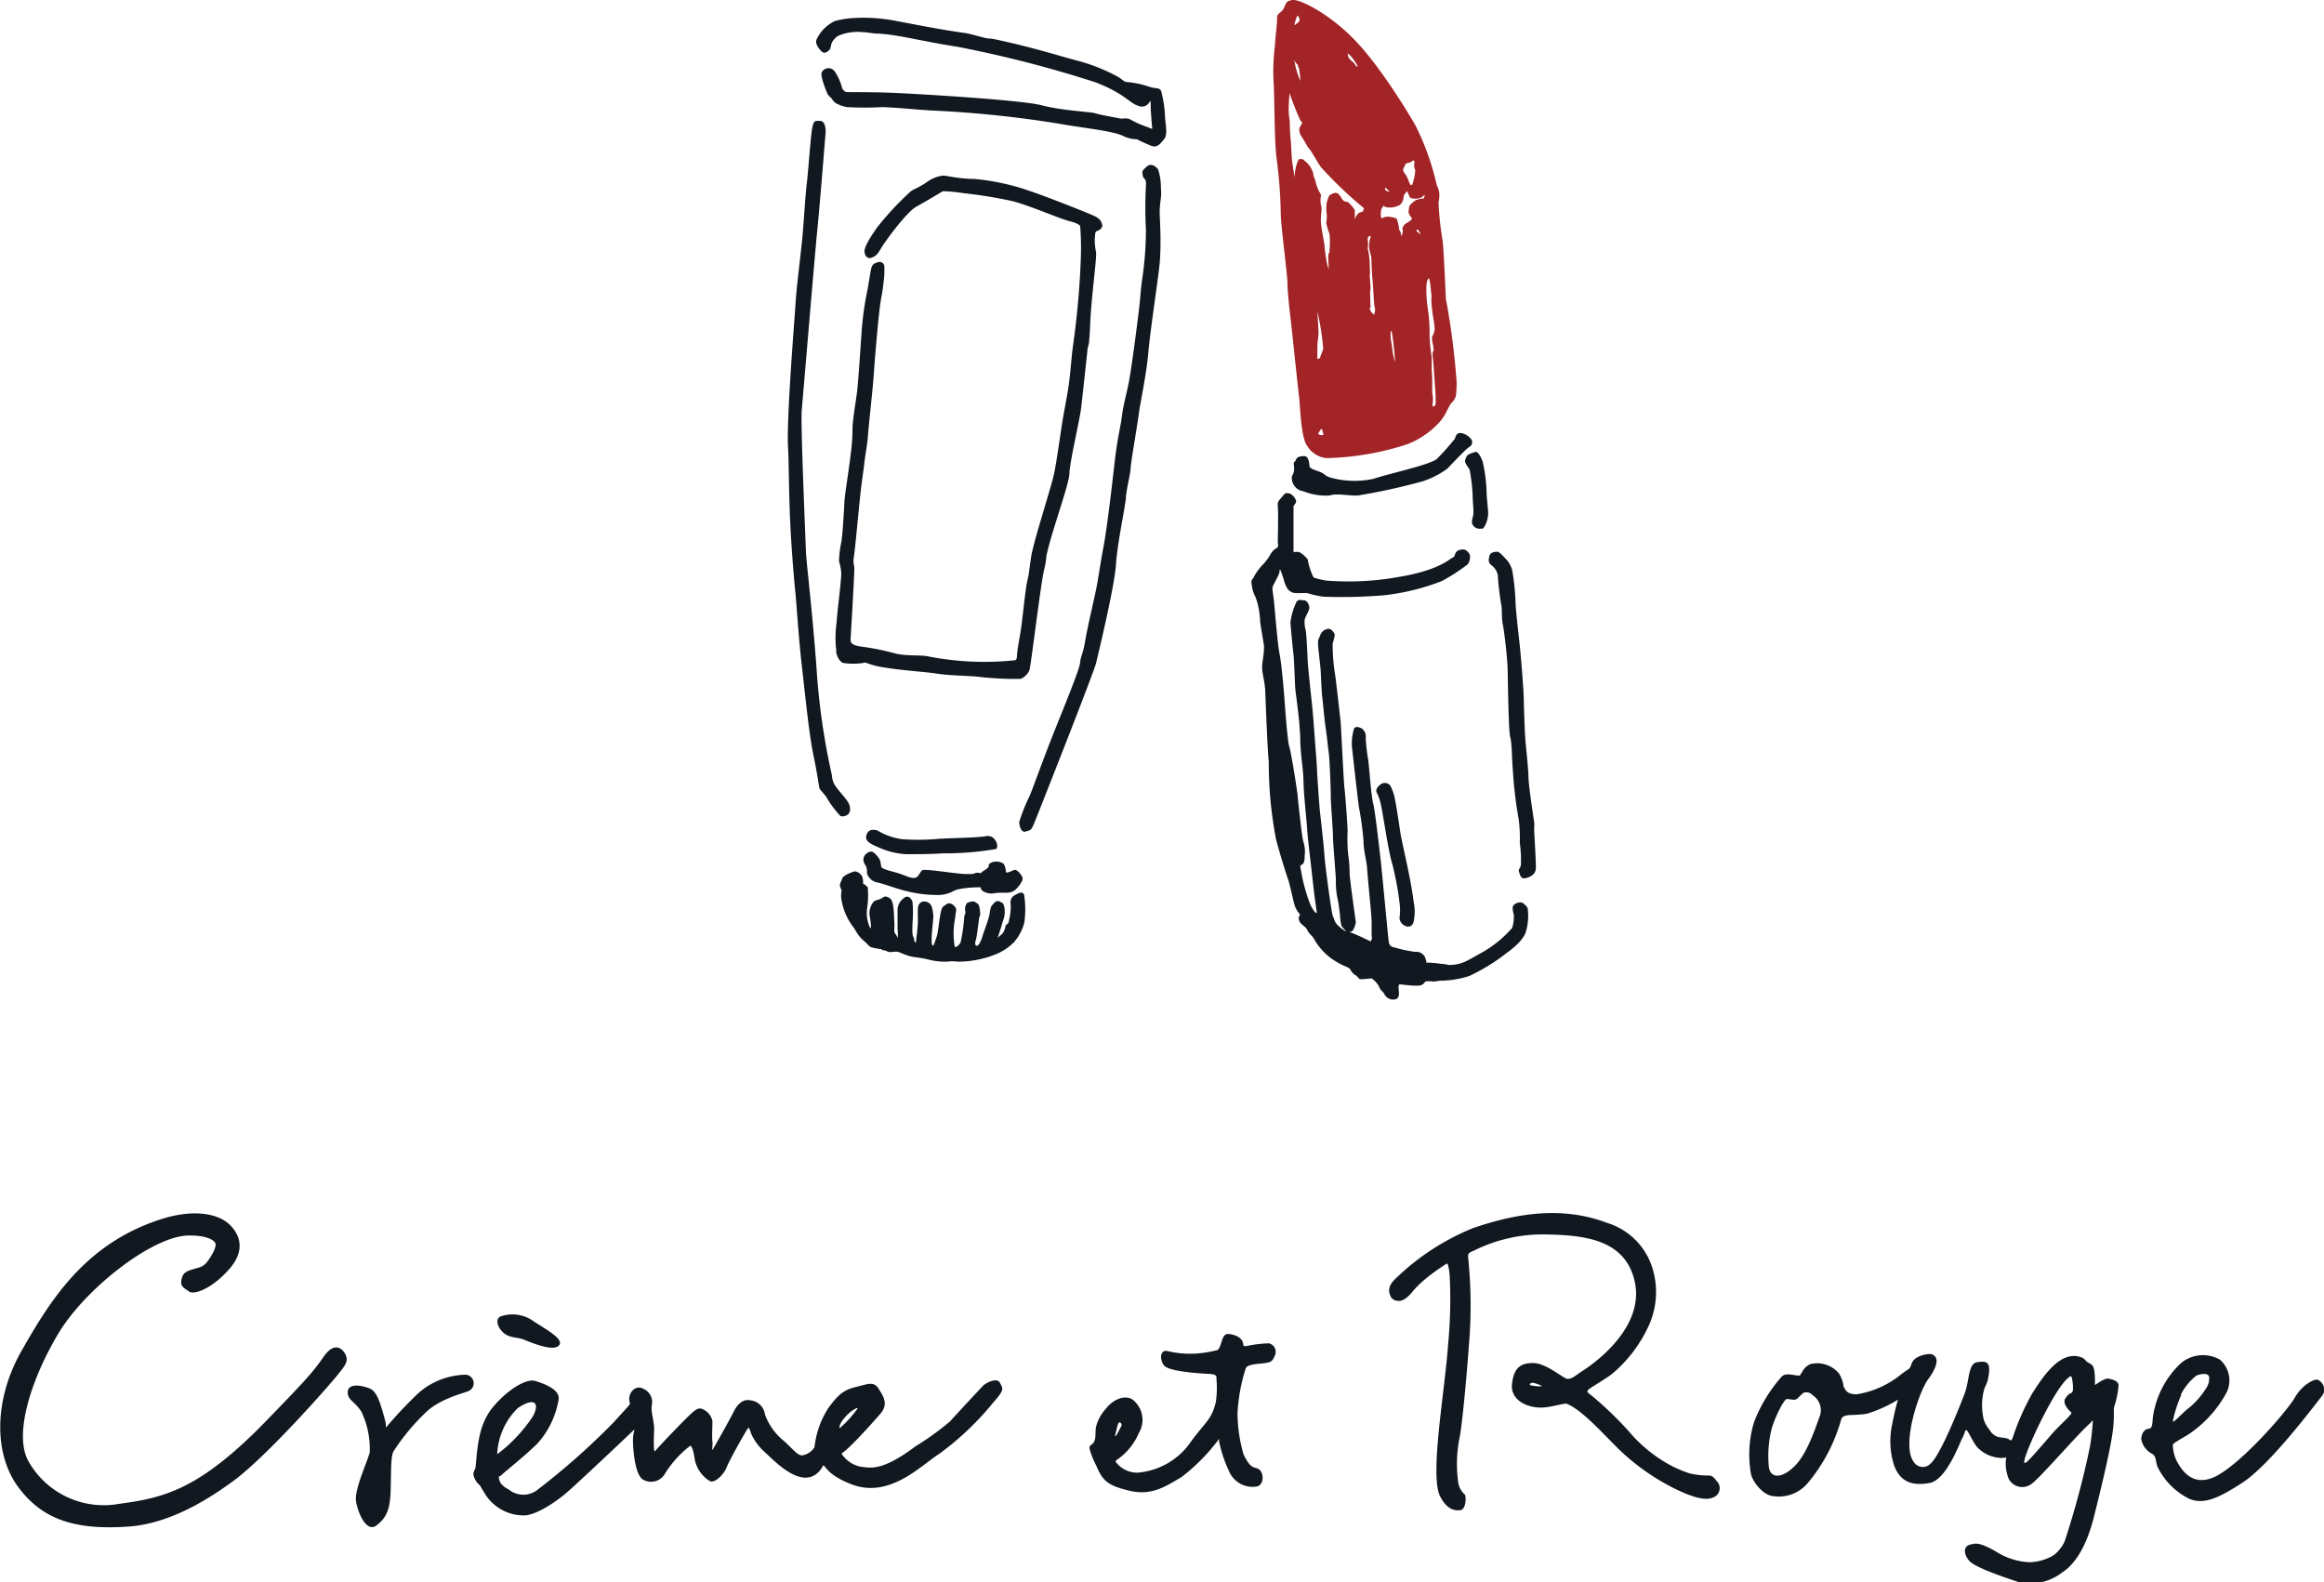
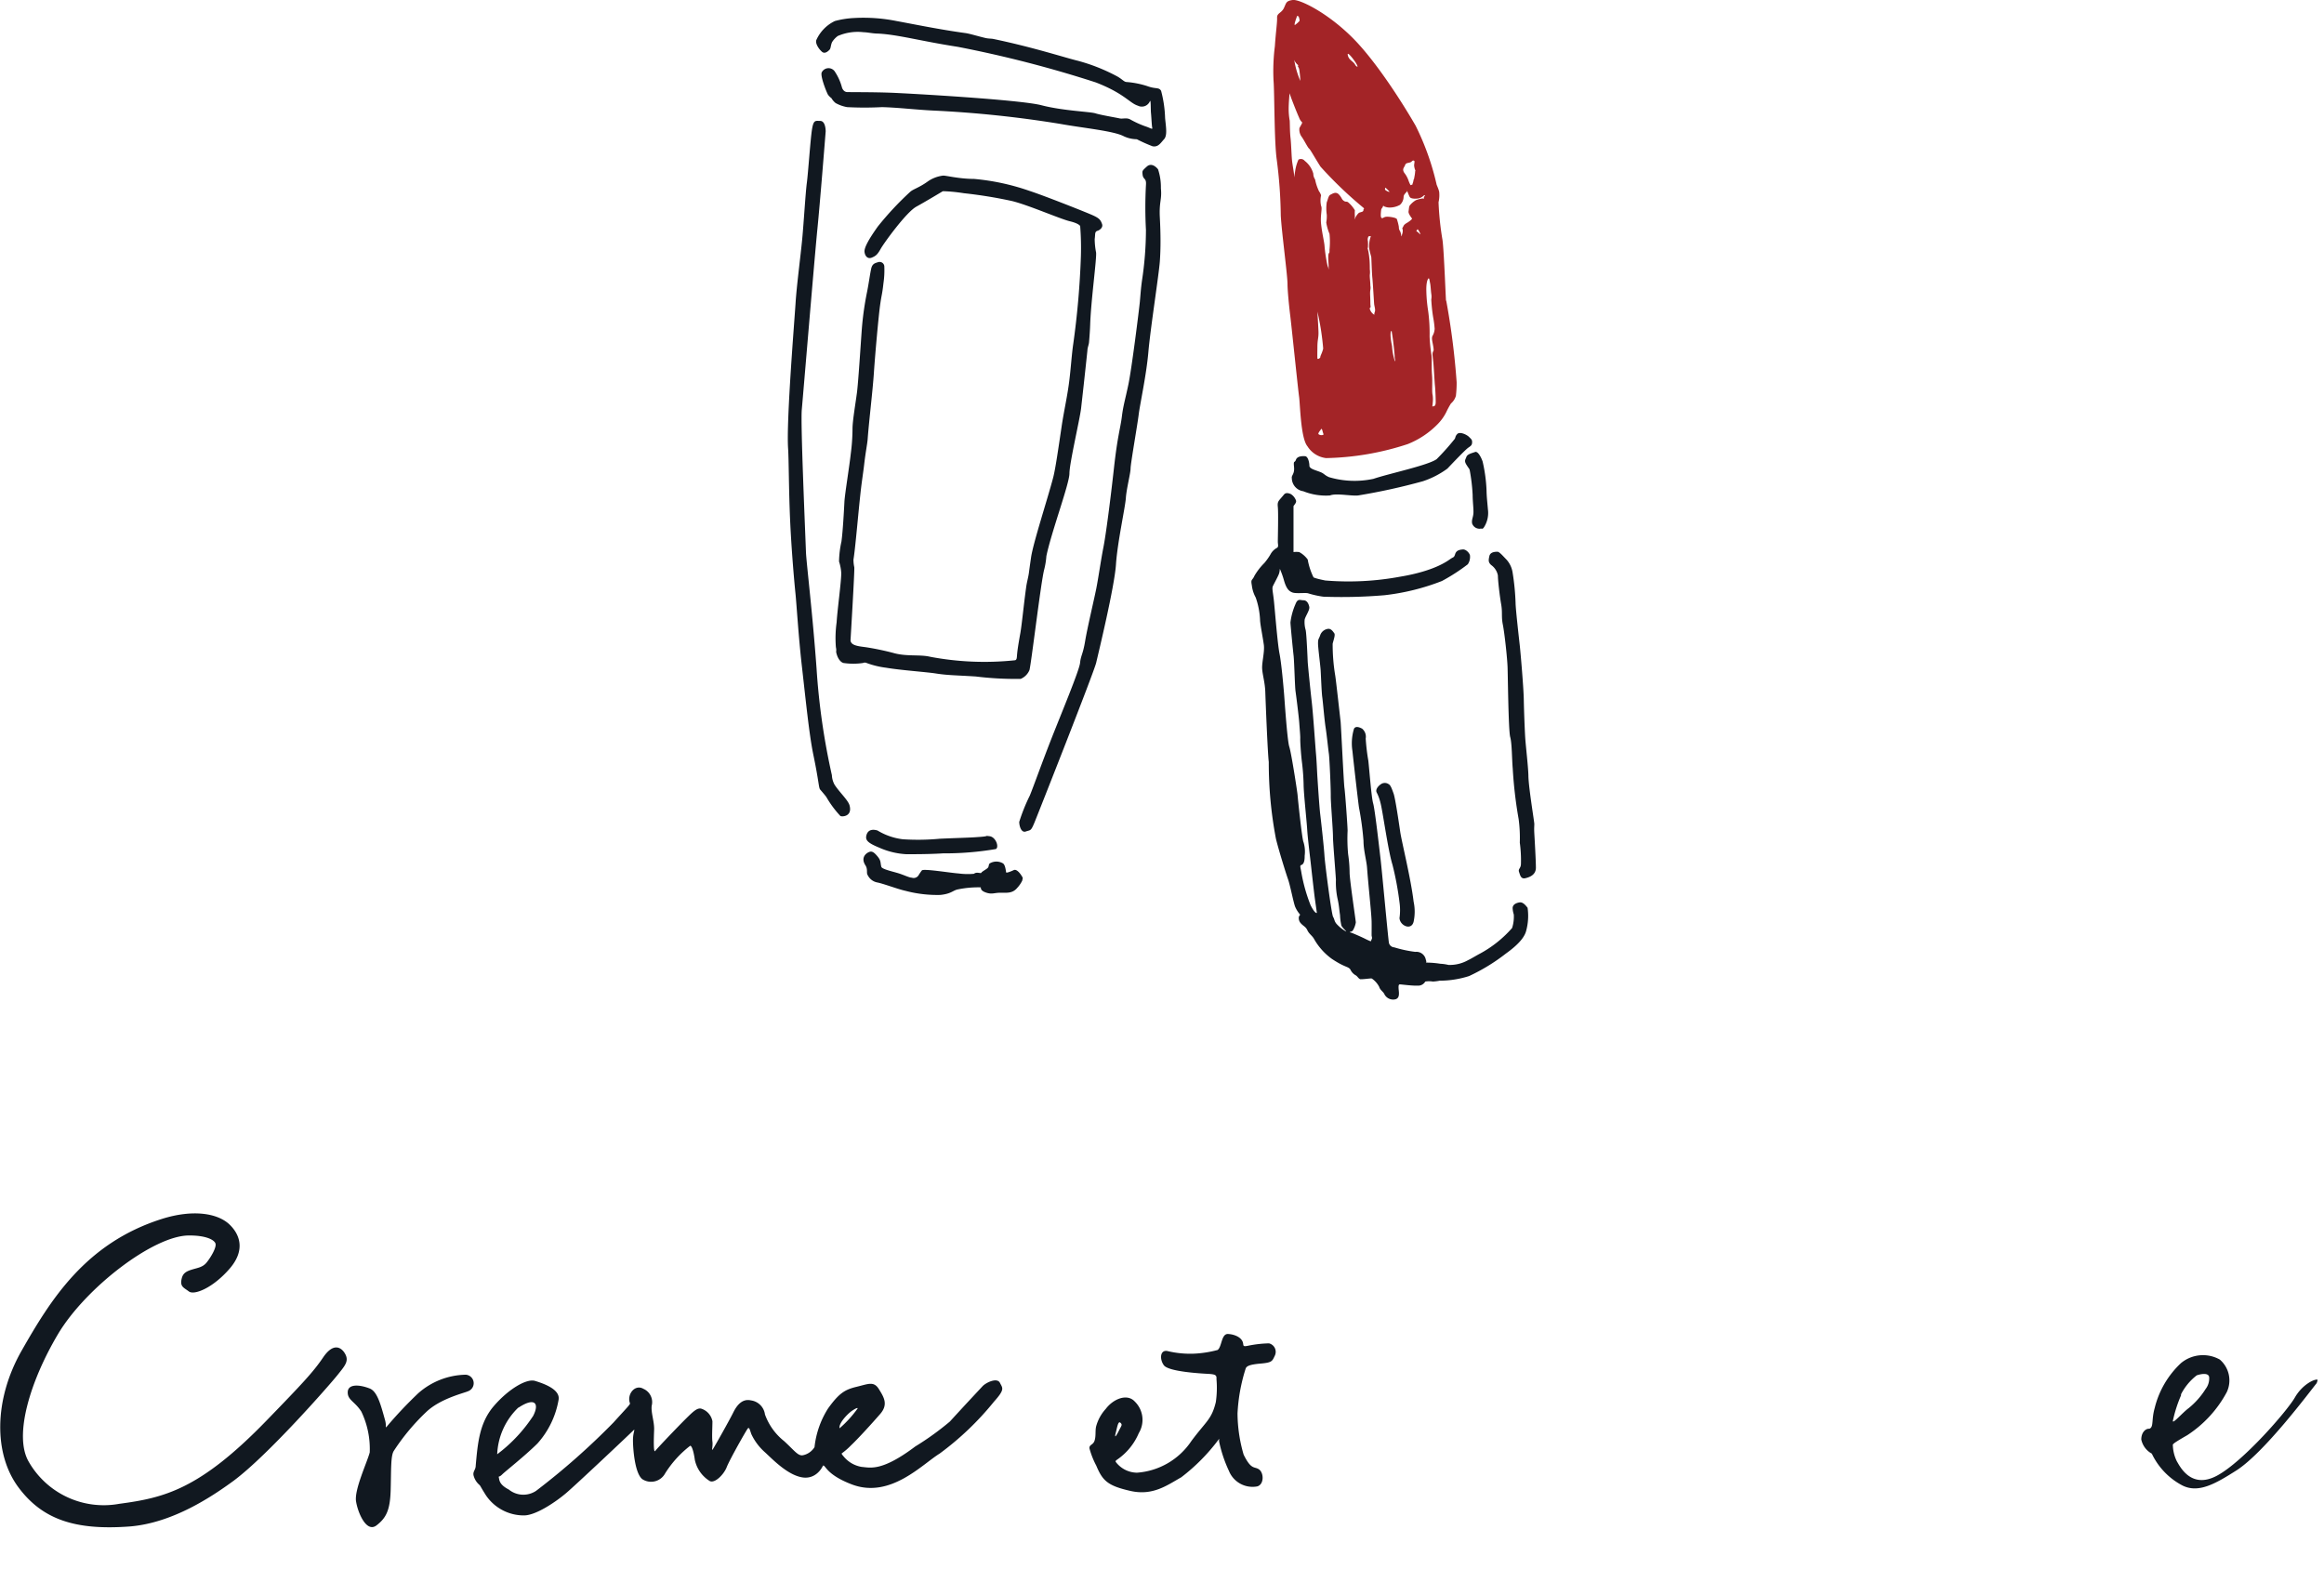
<svg xmlns="http://www.w3.org/2000/svg" viewBox="0 0 220.81 150.34">
  <defs>
    <style>.cls-1{fill:#111820;}.cls-1,.cls-2{fill-rule:evenodd;}.cls-2{fill:#a32427;}</style>
  </defs>
  <title>アセット 1</title>
  <g id="レイヤー_2" data-name="レイヤー 2">
    <g id="レイヤー_1-2" data-name="レイヤー 1">
      <path class="cls-1" d="M17.27,121.47c.12-.49.43-.67,1-.84s1-.22,1.36-.66,1-1.47.83-1.84-1-.74-2.51-.73c-3.36,0-9.85,5-12.45,9.39S1.27,136.4,2.73,138.9a8.21,8.21,0,0,0,8.59,4c4.27-.57,7.63-1.34,14-7.91,3.5-3.61,4.45-4.63,5.38-6s1.64-1,2-.49c.54.79.11,1.23-.64,2.17s-6.6,7.62-9.88,10.05c-2,1.46-5.75,4-9.85,4.33-5.2.39-8.29-.67-10.55-3.68-2.41-3.2-2.36-8.38.26-13,2.76-4.84,6.06-10.23,13.33-12.54,2.94-.93,5.31-.56,6.45.54.88.85,1.59,2.34,0,4.18s-3.37,2.55-3.87,2.17S17.07,122.27,17.27,121.47Z" />
      <path class="cls-1" d="M36.6,135c-.43-1.55-.75-2.77-1.47-3.06-1-.39-2.06-.44-2.09.33s.66.88,1.29,1.86a8.23,8.23,0,0,1,.8,3.88c-.24.93-1.48,3.54-1.3,4.66s1,3,1.94,2.28,1.3-1.48,1.35-3.39,0-3.21.29-3.68a20.39,20.39,0,0,1,3.06-3.68c1.34-1.31,3.71-1.85,4-2a.81.81,0,0,0-.21-1.57,7,7,0,0,0-4.52,1.76,39.75,39.75,0,0,0-3,3.18C36.57,135.73,36.74,135.57,36.6,135Z" />
-       <path class="cls-1" d="M49.91,127.35c-.78-.36-1.57-.12-2.24-.87-.46-.51-.65-1.29.06-1.44a3.38,3.38,0,0,1,3,.54c1.41.89,2.87,1.71,2.38,2.27S50.9,127.75,49.91,127.35Z" />
      <path class="cls-1" d="M95,131.39c-.28-.52-1.34,0-1.65.34s-1.43,1.52-3.1,3.35a26.76,26.76,0,0,1-3.29,2.37c-3.21,2.42-4.3,2-5.09,1.94a2.8,2.8,0,0,1-1.72-1c-.21-.23-.18-.28-.18-.28a6.33,6.33,0,0,0,.87-.75c.7-.66,2-2.09,2.79-3s.35-1.6-.13-2.37-1-.48-2.12-.21-1.66.61-2.7,2.05a8.57,8.57,0,0,0-1.29,3.68,1.69,1.69,0,0,1-1.09.77c-.48.1-.81-.44-1.81-1.35a5.68,5.68,0,0,1-1.81-2.53,1.55,1.55,0,0,0-1.33-1.33c-.79-.18-1.31.4-1.68,1.15s-1.73,3.16-1.92,3.46,0-.23-.06-.68,0-1.39,0-1.95a1.56,1.56,0,0,0-1.05-1.19c-.4-.12-.83.32-1.47.95s-2.72,2.8-2.91,3.06-.14-1.22-.11-2-.31-1.62-.23-2.29a1.38,1.38,0,0,0-.79-1.61c-.8-.47-1.6.53-1.27,1.39,0,.12-.33.44-1.56,1.8a67.66,67.66,0,0,1-7.37,6.51,2.19,2.19,0,0,1-2.59-.13c-.93-.48-.89-.92-.94-1.12s0,0,.31-.31,2.14-1.74,3.36-2.95a8.32,8.32,0,0,0,2-4.13c.2-1-1.41-1.56-2.23-1.81s-2.56.8-3.93,2.4-1.52,3.55-1.71,5.63c0,.48-.35.58-.17,1.07a1.73,1.73,0,0,0,.51.77c.16.17,0,0,.63,1A4.34,4.34,0,0,0,49.79,144c1.12,0,3-1.27,4-2.12s6.06-5.63,6.35-5.92,0,.08,0,.89.17,3.13.88,3.7A1.52,1.52,0,0,0,63.2,140a10.05,10.05,0,0,1,2.38-2.62c.14,0,.32.48.44,1.35a3.13,3.13,0,0,0,1.41,2c.48.26,1.35-.62,1.62-1.32s1.86-3.51,2-3.67.19.12.34.54A5.27,5.27,0,0,0,72.68,138c.68.62,2.1,2.13,3.51,2.38s2-1.08,2-1.11c.25-.11.25.84,2.76,1.79,3.64,1.37,6.66-1.91,8.32-2.93a27.79,27.79,0,0,0,5.18-4.95C95.51,132,95.26,131.91,95,131.39Zm-45.72,2.36c1.52-1,2-.42,1.38.79a14.45,14.45,0,0,1-2.95,3.28l-.47.37A6.52,6.52,0,0,1,49.25,133.75Zm30.51,2c-.19-.43.73-1.4,1.16-1.69s.59-.31.52-.2A10.72,10.72,0,0,1,79.76,135.73Z" />
      <path class="cls-1" d="M120.57,127.65a11,11,0,0,0-2.05.24c-.41.07-.37,0-.41-.24-.09-.54-.76-.85-1.42-.89s-.58,1.2-1,1.52a10.59,10.59,0,0,1-2.23.35,9.22,9.22,0,0,1-2.46-.23c-.77-.22-.86.72-.42,1.33s3.48.78,4.22.82.8.15.78.49a9.45,9.45,0,0,1-.06,2.19c-.4,1.66-.92,1.81-2.33,3.71a6.79,6.79,0,0,1-5.16,3,2.56,2.56,0,0,1-2-1c-.08-.1,0-.16.11-.24a5.77,5.77,0,0,0,2.06-2.52,2.43,2.43,0,0,0-.38-3c-.7-.77-2-.3-2.76.7a4,4,0,0,0-.92,1.69c-.09.43,0,.88-.14,1.32s-.5.35-.49.73a7.83,7.83,0,0,0,.65,1.65c.6,1.44,1.09,1.91,3.23,2.4s3.49-.53,4.84-1.29a18.17,18.17,0,0,0,3.53-3.56c.18-.21,0-.07.1.29a12.6,12.6,0,0,0,.9,2.65,2.42,2.42,0,0,0,2.71,1.48c.65-.21.61-1.27.17-1.6s-.74.1-1.48-1.42a14.25,14.25,0,0,1-.58-3.9,16.69,16.69,0,0,1,.77-4.26c.08-.25.38-.4,1.44-.49s1.09-.23,1.32-.72A.83.83,0,0,0,120.57,127.65ZM106,136.19v0c.14-.51.23-1.2.45-1s.1.28-.11.7S105.85,136.81,106,136.19Z" />
-       <path class="cls-1" d="M163.1,140.73c-.29-.39-.45-.54-.83-.52a7.52,7.52,0,0,1-1.72-.2,11.39,11.39,0,0,1-2.42-1.11,13.77,13.77,0,0,1-3.39-2.91,33.8,33.8,0,0,0-3.41-3.29c-.59-.47-.51-.38-.49-.55s1.13-.73,2.31-1.58a13.11,13.11,0,0,0,3.46-4.51,7.69,7.69,0,0,0,.24-6,6.51,6.51,0,0,0-4.19-3.87c-4.31-1.63-8.74-.86-12.73.52a22.92,22.92,0,0,0-7.29,4.75c-.74.66-.72,1.21-.57,1.58a.77.77,0,0,0,.73.57c.52.1,1.09-.49,1.34-.79a9.1,9.1,0,0,1,1.28-1.28,19.41,19.41,0,0,1,2.06-1.48c.07,0,.2.4.26,1.17a44.84,44.84,0,0,1-.15,6.5c-.29,4.35-1.79,12.51-.75,14.48.58,1.1,1.22,1.36,1.87,1.3s.58-1.4.47-1.49l0,0a1.85,1.85,0,0,1-.64-1.25,12.65,12.65,0,0,1,.15-4.22c.26-1.31.72-6.47.86-8.53a44.78,44.78,0,0,0-.06-8.56c0-.33,0-.4.55-.62a14.62,14.62,0,0,1,6.75-1.54c3.71.06,7.58.45,8.51,4.39,1.14,4.79-4.68,8.42-5.08,8.67s-.92.74-1.33.66-2-1.5-3.23-1.5-1.83.49-2,2,1.44,2.27,2.81,2.23c.81,0,2.2-.44,2.4-.36,1.33.55,3.11,2.48,4.38,3.76a21.28,21.28,0,0,0,5.92,4.33c2.33,1.14,3.14,1,3.59.82A.94.94,0,0,0,163.1,140.73Zm-16.68-9a3.45,3.45,0,0,1-1-.1c-.18-.12,0-.2.18-.23S146.78,131.78,146.42,131.71Z" />
-       <path class="cls-1" d="M220.2,131.11c-.25-.11-1.44.43-2.16,1.69s-4.9,6.08-7.39,7.42-3.55-.92-3.82-1.36a3.71,3.71,0,0,1-.38-1.49c0-.14-.15-.12,1.38-1a11.16,11.16,0,0,0,3.74-4.08,2.61,2.61,0,0,0-.66-3.1,3.27,3.27,0,0,0-3.68.33,8.65,8.65,0,0,0-2.51,4.29c-.3,1.06-.1,1.71-.43,1.92-.11.07-.08,0-.28.06s-.56.35-.56,1a2,2,0,0,0,1,1.34c.43.25.32.54.52,1.2a6.61,6.61,0,0,0,2.86,3c1.55.82,3.2-.15,5.17-1.4,2.68-1.71,7-7.52,7.62-8.28A1,1,0,0,0,220.2,131.11Zm-13,1.43a5.34,5.34,0,0,1,1.52-1.85c.31-.11,1.13-.3,1.18.18a1.65,1.65,0,0,1-.34,1.12,7.41,7.41,0,0,1-1.6,1.81c-.6.44-1.54,1.55-1.51,1.22A12.72,12.72,0,0,1,207.25,132.54Z" />
-       <path class="cls-1" d="M201.29,131.65c0-.47-.7-.6-1-.65s-1.08.5-1.19.58,0-.27-.09-1.14c-.08-.66-.16-.73-.67-1-.17-.1-.26-.33-.53-.44-2-.8-3.68,1.78-4.71,3.39a23.55,23.55,0,0,0-1.89,4.29c-.07.13-.14.27-.27.14s-.3-.17-1-.25a1.39,1.39,0,0,1-.91-.71,2.82,2.82,0,0,1-.54-.94,5.78,5.78,0,0,1,0-2.77c.07-.35.27-.6.37-1,.41-1.85-.13-1.82-1-1.71s-.73,1.77-1.2,3c-.38,1-2.28,5.85-3.24,6.64a1,1,0,0,1-1.57-.14c-1.24-1.58.46-6.67,1.34-7.86,1.33-1.81.74-2.36.19-2.42-.37,0-1.47.18-1.74.89s-.08.31-1.15,1.16a8.89,8.89,0,0,1-4.07,1.78c-.91,0-1.06-.35-1.26-.76h0a2.81,2.81,0,0,0-.46-1.25,2.71,2.71,0,0,0-2.69-.86,1.6,1.6,0,0,0-.79.77c-.25.33-.14.34-.34.32-.44,0-1.1-.28-1.55.05a14.2,14.2,0,0,0-2.68,4.39,10.71,10.71,0,0,0-.27,5c.27.85,1.2,1.9,2,2a3.57,3.57,0,0,0,3.4-1.25A16,16,0,0,0,174.9,135c.1-.42.33-.45.6-.51s.8,0,1.83-.14a12.32,12.32,0,0,0,3-1.35s-.34,1.17-.54,2.31a7.47,7.47,0,0,0,.16,3.89c.59,1.68,1.8,2,3.38,1.72s2.81-3.68,3.13-4.3.21-.74.37-.72.6,1.12,1.05,1.64a3.29,3.29,0,0,0,2.3,1c.45,0,.49-.16.41.14a3.75,3.75,0,0,0,.3,1.92,1.46,1.46,0,0,0,2.2.35c.82-.62,4.1-4.41,5.32-5.55a3.07,3.07,0,0,0,.44-.46v0s0,0,0,0a21.6,21.6,0,0,1-.27,2.49,81.19,81.19,0,0,1-2.4,9,2.94,2.94,0,0,1-.52.83,2.32,2.32,0,0,1-.84.69,4.8,4.8,0,0,1-1.95.5,6.48,6.48,0,0,1-3.31-1.07c-1.6-.88-1.85-.71-2.31-.62-.8.16-.64,1-.14,1.56s2.58,1.31,4.64,2a4.92,4.92,0,0,0,4.17-.89c1.45-.93,2.41-2.88,3-5.17.4-1.6,1.27-5.07,1.68-7.36s.14-2.84.3-3.3A8.72,8.72,0,0,0,201.29,131.65Zm-28.42,3c-.44,1.21-1.2,3.55-2.39,4.7s-2.21,1.13-2.41.12a10.63,10.63,0,0,1,.27-3.74c.34-1.15,1.17-2.79,1.44-2.79s.73.15.93,0,.54-.56.7-.61a.77.77,0,0,1,.81.25A1.68,1.68,0,0,1,172.87,134.65Zm23.93-.43c.16.12-1.08,1.18-1.7,1.88s-2.25,2.64-2.61,2.88-.14-.62,1-3.09c1.35-2.83,2.54-4.76,3.25-5.12.13-.07.22.75.22,1.05s0,.47-.22.58c0,0-.19,0-.51.49S196.65,134.1,196.81,134.22Z" />
+       <path class="cls-1" d="M220.2,131.11c-.25-.11-1.44.43-2.16,1.69s-4.9,6.08-7.39,7.42-3.55-.92-3.82-1.36a3.71,3.71,0,0,1-.38-1.49c0-.14-.15-.12,1.38-1a11.16,11.16,0,0,0,3.74-4.08,2.61,2.61,0,0,0-.66-3.1,3.27,3.27,0,0,0-3.68.33,8.65,8.65,0,0,0-2.51,4.29c-.3,1.06-.1,1.71-.43,1.92-.11.07-.08,0-.28.06s-.56.35-.56,1a2,2,0,0,0,1,1.34a6.61,6.61,0,0,0,2.86,3c1.55.82,3.2-.15,5.17-1.4,2.68-1.71,7-7.52,7.62-8.28A1,1,0,0,0,220.2,131.11Zm-13,1.43a5.34,5.34,0,0,1,1.52-1.85c.31-.11,1.13-.3,1.18.18a1.65,1.65,0,0,1-.34,1.12,7.41,7.41,0,0,1-1.6,1.81c-.6.44-1.54,1.55-1.51,1.22A12.72,12.72,0,0,1,207.25,132.54Z" />
      <path class="cls-1" d="M77.56,3.81A3.66,3.66,0,0,1,79.32,2a8.47,8.47,0,0,1,1.87-.29,15.94,15.94,0,0,1,4,.29c1.64.3,4.1.81,6.52,1.14.45.06,1.26.32,1.92.47.29.07.55.05.74.09,3.8.79,6.85,1.79,8.06,2.08A17.47,17.47,0,0,1,106,7.18c.58.29.75.57,1,.61a8.5,8.5,0,0,1,2,.39c.83.31,1.1.08,1.32.45a11.35,11.35,0,0,1,.38,2.6c.08.84.23,1.64-.1,2s-.55.77-1.09.67a15,15,0,0,1-1.5-.67,3,3,0,0,1-1.23-.28c-.95-.51-3.84-.78-6-1.17A105.9,105.9,0,0,0,88.55,10.5c-1.58-.08-3.32-.29-4.76-.32a32.06,32.06,0,0,1-3.3,0,3.55,3.55,0,0,1-1.1-.39A1.64,1.64,0,0,1,79,9.33,1.63,1.63,0,0,1,78.67,9c-.18-.33-.78-1.87-.58-2.15a.72.72,0,0,1,1.26,0A5,5,0,0,1,80,8.32s.12.42.5.43,2.47,0,4.11.06S96.92,9.47,98.95,10s4.63.61,5.13.77,2,.41,2.29.48.64-.09,1,.09a9.28,9.28,0,0,0,1.47.67c.42.13.69.34.64.14s-.08-1-.12-1.39,0-1.38-.11-1.13a.83.83,0,0,1-1.14.41c-.78-.24-1.28-1.16-4-2.21A110.82,110.82,0,0,0,91,4.45c-3.55-.55-5.7-1.17-7.6-1.26-.47,0-.94-.12-1.36-.13a4.76,4.76,0,0,0-2.44.36,2.11,2.11,0,0,0-.54.58c-.13.27-.12.59-.23.71s-.44.46-.73.21S77.45,4.15,77.56,3.81Z" />
      <path class="cls-1" d="M78.45,12.49c0-.29-.07-1-.52-1s-.63-.13-.78.81-.36,4.09-.49,5.08-.29,3.76-.44,5.34-.53,4.46-.63,6.07S74.7,40,74.88,42.63c.07,1,.06,3.86.19,6.77s.4,5.93.51,7,.28,4,.6,6.83c.4,3.51.7,6.54,1.09,8.45.55,2.64.51,3.18.66,3.35s.48.56.58.7a9.74,9.74,0,0,0,1.34,1.81c.17.09,1.15.05.87-1-.13-.51-1-1.29-1.44-2a2.09,2.09,0,0,1-.24-.88,65.29,65.29,0,0,1-1.46-10.19c-.37-5.08-.92-9.65-1-10.92-.1-2.73-.52-12.31-.4-13.62s1.22-14.54,1.48-17.14S78.37,13.48,78.45,12.49Z" />
      <path class="cls-1" d="M104.24,21.94c.09,0,.61-.25.47-.65s-.27-.56-.92-.85-4.61-1.86-6-2.31A21.76,21.76,0,0,0,92.53,17c-1.46,0-2.72-.35-2.95-.31a3.22,3.22,0,0,0-1.51.61c-.77.54-1.32.68-1.59.93a29.24,29.24,0,0,0-3.08,3.3c-.84,1.18-1.3,2-1.26,2.4s.3.71.69.55.54-.29.85-.84,2.42-3.47,3.38-4,2.52-1.47,2.52-1.47.81,0,2,.19a43,43,0,0,1,4.56.74c1.51.36,4.58,1.7,5.49,1.92s1,.46,1,.46a26.58,26.58,0,0,1,.07,2.83,78.92,78.92,0,0,1-.73,8.39c-.14.95-.21,2.12-.36,3.36-.18,1.55-.53,3-.75,4.52-.28,1.88-.58,4-.8,4.82-.56,2.12-1.87,6.11-2.09,7.53-.05.35-.13.88-.21,1.5-.06.44-.19.86-.26,1.36-.23,1.66-.41,3.55-.55,4.35-.25,1.39-.28,1.72-.31,2s0,.56-.2.6a27.74,27.74,0,0,1-8.06-.33c-1-.24-2.26,0-3.52-.37a26.31,26.31,0,0,0-2.59-.54c-.8-.1-1.42-.18-1.46-.65,0,0,.4-6.63.36-6.94a3.49,3.49,0,0,1-.08-.73c.19-1.16.47-4.62.71-6.7.09-.77.22-1.61.3-2.28.13-1.17.31-2.05.34-2.48.12-1.67.47-4.49.59-6.28s.43-5.24.58-6.36.2-1,.33-2.17a8.48,8.48,0,0,0,.08-1.63.45.45,0,0,0-.58-.37c-.28.09-.55.13-.66.6s-.22,1.32-.38,2.14a28.93,28.93,0,0,0-.52,3.67c-.12,1.65-.33,5-.46,6S81,40,81,40.73a18.42,18.42,0,0,1-.16,2.34c-.15,1.36-.57,3.87-.61,4.63s-.14,2.71-.28,3.75a9.36,9.36,0,0,0-.23,1.91,4.29,4.29,0,0,1,.21,1.09c0,.87-.36,3.4-.44,4.69a10.85,10.85,0,0,0-.07,2.35c.1.49-.05.27.09.72s.43.79.71.8A6.35,6.35,0,0,0,82,63a.4.4,0,0,1,.34,0,8.18,8.18,0,0,0,1.85.45c1.41.24,3.89.41,4.75.55,1.1.17,1.81.16,3.75.28a31.15,31.15,0,0,0,4.29.23,1.56,1.56,0,0,0,.83-.83c.16-.52,1.09-8.38,1.4-9.55a7.34,7.34,0,0,0,.21-1.29c.48-2.31,2.19-6.88,2.19-7.85s1-5.21,1.11-6.21c.08-.7.37-3.29.6-5.49,0-.23.13-.53.15-.75.06-.69.09-1.15.11-1.67.07-2.29.64-6.36.56-6.89a6.82,6.82,0,0,1-.13-1.26C104.08,22.22,104,22.06,104.24,21.94Z" />
      <path class="cls-1" d="M110.3,17.89a5.37,5.37,0,0,0-.27-1.8c-.16-.21-.63-.66-1.07-.26s-.44.4-.4.76c.06.52.38.29.32,1a39.47,39.47,0,0,0,0,4.26,32.38,32.38,0,0,1-.38,4.83c-.12.9-.13,1.26-.2,2s-.77,6.34-1.09,7.86-.49,2-.62,3.06-.41,1.81-.75,4.88-.77,6.36-1,7.52-.48,2.92-.68,3.93-.85,3.73-1.06,5-.41,1.35-.48,2.06-1.79,4.83-2.71,7.17-1.73,4.63-2.07,5.45a17.13,17.13,0,0,0-1,2.49c0,.36.18,1.07.63.91s.47,0,.83-.88,5.64-14.25,5.85-15.15,1.74-7.21,1.88-9.33.88-5.43.94-6.32.45-2.37.45-2.82.66-4.19.77-5.12.73-3.74.92-5.94,1-7.36,1.09-8.62.08-2.6,0-4.15S110.41,19,110.3,17.89Z" />
      <path class="cls-1" d="M94.62,80.68c.33-.18,0-1.15-.6-1.22s.18,0-1.12.08c-.69.06-2.14.09-3.62.16a22,22,0,0,1-3.5.05,6,6,0,0,1-2.4-.83c-.38-.12-.93-.15-1.07.5-.08.39.09.66,1.19,1.11a7.3,7.3,0,0,0,2.61.64c.77,0,2.26,0,3.47-.08A29.2,29.2,0,0,0,94.62,80.68Z" />
      <path class="cls-1" d="M96.65,84.37a2.78,2.78,0,0,0,.48-.7c0-.09.09-.23,0-.34-.18-.33-.54-.78-.81-.65s-.69.29-.72.22-.06-.67-.29-.85a1.23,1.23,0,0,0-1.28,0c-.12.12-.05.28-.18.42s-.56.35-.61.46-.43-.12-.7.1A6.49,6.49,0,0,1,91.09,83c-.77-.05-3.34-.48-3.5-.29a4.25,4.25,0,0,0-.29.42.55.55,0,0,1-.67.27c-.25,0-.78-.28-1.37-.45s-1.46-.37-1.52-.58c-.11-.38,0-.56-.37-1s-.56-.52-.84-.39-.76.54-.3,1.25c.25.39.06.73.22.94a1.27,1.27,0,0,0,.88.68c.56.1,2,.65,2.7.8a11.83,11.83,0,0,0,3.31.39c1.08-.11,1.21-.45,1.69-.53a9.54,9.54,0,0,1,2.16-.19c0,.12,0,.34.54.51s.74,0,1.34,0S96.2,84.91,96.65,84.37Z" />
-       <path class="cls-1" d="M97.3,85s-.12-.3-.49-.13-.8.33-.8.88a4.57,4.57,0,0,1-.11,1.55c-.05.13,0,.27-.12.43s-.22.13-.24.25a1.51,1.51,0,0,1-.33.77l-.42.36s.32-.93.49-1.56a2.45,2.45,0,0,0,.13-1.43,1.18,1.18,0,0,0-.17-.34s-.12,0-.16-.06a.44.44,0,0,0-.62.08c-.36.4-.32.35-.43,1s-.6,1.85-.67,2.13-.31.89-.52.94-.21-.28-.15-.45c.14-.44.22-1.38.33-2.07,0-.23.11-.32.11-.41,0-.36-.05-1-.3-1.11l-.26-.16a1.11,1.11,0,0,0-.71.16,1,1,0,0,0-.13.82c0,.3-.06.08-.12.53a15.3,15.3,0,0,1-.35,2.4c-.14.22-.48.54-.55.37a7.47,7.47,0,0,1,0-2.5c.09-.55.08-.6.14-.93s-.54-.88-.9-.61-.44.17-.59.92S89.12,88.69,89,89s-.31,1.05-.42.82c-.21-.44.16-2.51.09-2.95s-.1-1-.59-1.16-.86.1-.87.68,0,.55,0,1.15-.16,1.74-.16,1.74,0,.45-.13.22,0-.19-.13-.45-.11-.5-.09-1.34a11.44,11.44,0,0,0,0-2c-.08-.27-.4-.76-.85-.35a1.43,1.43,0,0,0-.57,1.28c0,.67,0,1.05,0,1.64a3.79,3.79,0,0,1,0,.94c0-.13,0-.19-.26-.56-.11-.18,0-.37-.05-1.08s0-2-.46-2.25-.46-.12-.8.06-.64.09-.85.51a1.63,1.63,0,0,0-.21,1.23c.1.6.17,1.29,0,1a3.35,3.35,0,0,1-.27-1.76,8.67,8.67,0,0,0,.07-2c0-.1-.08-.1-.2-.24S82,84,82,84a1.67,1.67,0,0,0-.07-.67c-.14-.35-.58-.59-.81-.51s-1.1.38-1.13.75c0,.11-.25.38-.17.67a2.86,2.86,0,0,0,.11.28c.09.2-.06.27,0,.84A5.87,5.87,0,0,0,81,88c.22.27.4.66.68,1s.45.42.62.6.32.38.54.43c.38.1.65.12.91.17,0,0,.08.08.12.09a1.28,1.28,0,0,1,.37.08c.21.15.42.09.83.06s.71.29,1.56.47c.36.08.85.1,1.5.26a6.48,6.48,0,0,0,1.86.22,3.43,3.43,0,0,1,1,0,9.51,9.51,0,0,0,3.76-.76,5,5,0,0,0,1.57-1.07,4.51,4.51,0,0,0,1-1.87A8.82,8.82,0,0,0,97.3,85Z" />
      <path class="cls-1" d="M139.87,42c0-.22-.09-.28-.3-.49s-.88-.53-1.12-.26-.11.34-.3.54a23,23,0,0,1-1.65,1.84c-.81.59-4.61,1.39-6,1.87a8.55,8.55,0,0,1-4.23-.16c-.48-.22-.42-.33-.86-.5s-1-.3-1-.58-.12-.89-.41-.91-.75,0-.87.34-.25,0-.18.68-.26.79-.21,1.06a1.27,1.27,0,0,0,1.09,1.25,5.76,5.76,0,0,0,2.54.4c.57-.24,2,.07,2.67,0a58.86,58.86,0,0,0,6.15-1.35,8.39,8.39,0,0,0,2.33-1.2c.56-.59,1.73-1.82,2-2S139.87,42.27,139.87,42Z" />
      <path class="cls-1" d="M141.06,50a2.53,2.53,0,0,0,.31-1.61c-.06-.73-.12-1.18-.13-1.81a14.78,14.78,0,0,0-.37-2.72c-.19-.54-.49-1-.72-.91s-.73.19-.82.46-.24.36,0,.75.28.36.32.56a17.58,17.58,0,0,1,.27,2.3c0,.67.11,1.41.07,1.8s-.18.57-.12.92a.74.74,0,0,0,.77.5C140.85,50.19,140.84,50.37,141.06,50Z" />
      <path class="cls-1" d="M139.46,53.62a1.25,1.25,0,0,0,.21-.8c0-.22-.37-.64-.69-.61s-.61.09-.72.44-.15.26-.43.45-1.49,1.15-4.8,1.7a26.89,26.89,0,0,1-7.11.36c-1-.2-1.12-.3-1.12-.3a6.25,6.25,0,0,1-.55-1.69,2.4,2.4,0,0,0-.81-.71,2.15,2.15,0,0,0-.54,0s0-2.37,0-3.07,0-1.21,0-1.28.3-.32.24-.54a1.19,1.19,0,0,0-.51-.63c-.19-.07-.45-.17-.64.06-.49.61-.64.61-.58,1.17s0,3,0,3.29.11.52-.12.62a1.5,1.5,0,0,0-.59.62,5.69,5.69,0,0,1-.57.8,5.91,5.91,0,0,0-.94,1.21c-.21.49-.37.28-.25.91a3.16,3.16,0,0,0,.37,1.16,7.44,7.44,0,0,1,.41,2.08c0,.41.24,1.55.36,2.41.09.66-.19,1.66-.16,2.25s.27,1.33.3,2.24.22,5.74.33,6.65a38.46,38.46,0,0,0,.68,7.29c.24,1,.95,3.29,1.15,3.85s.5,2.13.67,2.6a2.85,2.85,0,0,0,.47.75c0,.08-.09.16-.1.18a.72.72,0,0,0,.17.65c.26.29.47.32.63.67s.46.51.63.82a5.92,5.92,0,0,0,1.7,1.9c1.25.83,1.53.7,1.75,1a1.19,1.19,0,0,0,.48.54c.2.09.3.37.49.39.46,0,1-.11,1.08-.06a2.18,2.18,0,0,1,.69.78c.09.31.37.45.48.67a.93.93,0,0,0,1.09.51c.3-.11.34-.37.29-.84s0-.56.09-.57,1.14.14,1.7.12a.78.78,0,0,0,.73-.39,2.24,2.24,0,0,1,.72,0,4.07,4.07,0,0,0,.64-.08,9.28,9.28,0,0,0,2.8-.44,18,18,0,0,0,3.5-2.14c1.4-1,1.8-1.69,1.92-2.14a5.42,5.42,0,0,0,.14-2.21c-.21-.27-.46-.56-.77-.51s-.66.2-.65.56a2.4,2.4,0,0,0,.11.59,3.52,3.52,0,0,1-.16,1.28,11,11,0,0,1-3.06,2.44c-.36.19-.81.47-1.11.61a3.55,3.55,0,0,1-1.88.46,4,4,0,0,0-.77-.11,9,9,0,0,0-1.27-.11c-.13.05,0,0-.11-.28a.91.91,0,0,0-1-.74,11.67,11.67,0,0,1-2-.43.55.55,0,0,1-.5-.41c-.06-.21-.68-7-.8-8s-.53-4.67-.7-5.26-.36-3.16-.46-4.06a19.25,19.25,0,0,1-.25-2.11,1,1,0,0,0-.34-.94c-.26-.14-.61-.27-.77,0a4.74,4.74,0,0,0-.15,2.13c.1,1,.53,4.74.62,5.36a28.23,28.23,0,0,1,.43,3.17c0,.91.29,1.88.34,2.58s.15,1.76.22,2.51.2,2.08.21,2.55,0,1.13,0,1.31.09.24,0,.42l-.08.18a5.77,5.77,0,0,1-.55-.25c-.38-.19-.92-.42-1.14-.51s-.34-.09-.29-.13.2,0,.31-.2a2.16,2.16,0,0,0,.25-.71c0-.16-.57-3.92-.59-4.7a12.46,12.46,0,0,0-.14-1.78,15.73,15.73,0,0,1-.05-2.23c0-.39-.23-3.61-.3-4.07s-.33-6.07-.37-6.36-.43-3.87-.51-4.34a18,18,0,0,1-.24-3c.09-.38.27-.84.15-1s-.32-.5-.67-.4a.91.91,0,0,0-.68.64c-.14.36-.19.31-.19.73s.22,2.07.25,2.57.09,2.11.15,2.52.2,2.12.32,2.9.25,2.09.31,2.49.19,3.37.18,4,.21,3.16.21,3.91c0,.51.23,3.21.28,4.06a7.44,7.44,0,0,0,.14,1.74c.17.74.17,1.12.25,1.62a5.49,5.49,0,0,0,.13,1c.11.24.62.66.4.54a3.62,3.62,0,0,1-.88-.72c-.21-.27-.16-.4-.31-.65s-.77-5-.82-5.83-.31-3.16-.4-3.9-.24-3.11-.27-3.56-.07-1.52-.13-2.16-.26-3.69-.41-5-.37-3.56-.38-3.79-.1-2.5-.19-3a2.64,2.64,0,0,1-.1-1c.06-.31.5-.91.44-1.21s-.22-.63-.55-.63-.54-.2-.76.36a6.14,6.14,0,0,0-.48,1.74c0,.24.24,2.67.3,3.18s.12,2.94.18,3.35.32,2.46.36,3.06.1,1.18.09,1.44.06,1.44.16,2.24a21,21,0,0,1,.16,2.13c0,.8.29,3.44.34,4.28s.28,2.65.37,3.48.29,2.56.33,2.87.22,1.57.22,1.57-.15.16-.6-.73a15.83,15.83,0,0,1-.89-3.2c-.06-.35-.15-.56,0-.61s.34-.19.33-.88a3.05,3.05,0,0,0-.11-1.3c-.14-.27-.54-4.14-.56-4.44s-.59-4-.79-4.62-.45-4.47-.5-5.07-.24-2.83-.43-3.78-.44-4.15-.53-5-.2-1.19-.1-1.41.49-.92.58-1.18.07-.5.09-.45a7.86,7.86,0,0,1,.39,1.1c.22.75.45,1,.8,1.13s1.26,0,1.49.08a9.17,9.17,0,0,0,1.44.32,48.22,48.22,0,0,0,5.81-.14A21.58,21.58,0,0,0,137,55.21,18,18,0,0,0,139.46,53.62Z" />
      <path class="cls-1" d="M132.41,75.41c-.15-.42-.28-.8-.46-.89a.64.64,0,0,0-.75,0c-.26.18-.52.49-.41.76a4.23,4.23,0,0,1,.37,1c.21.74.71,4.49,1.14,5.88a28.85,28.85,0,0,1,.67,3.58,5.29,5.29,0,0,1,0,1.5c.05.74,1.13,1.2,1.34.35a4.51,4.51,0,0,0,0-1.92c-.25-2.15-1.14-5.72-1.27-6.62S132.57,75.85,132.41,75.41Z" />
      <path class="cls-1" d="M143.71,54.36a2.37,2.37,0,0,0-.57-1.18c-.37-.38-.68-.75-.86-.75s-.68,0-.77.41-.11.59.17.85a1.57,1.57,0,0,1,.64,1c0,.47.17,1.93.31,2.73s0,1.14.16,1.94.42,3.15.45,4.08.08,6,.25,6.6.16,2.15.24,3a40.79,40.79,0,0,0,.56,4.79,13.37,13.37,0,0,1,.11,2.24,12.26,12.26,0,0,1,.11,2c0,.46-.29.48-.18.79s.17.69.6.59,1-.33,1-1-.12-2.73-.15-3.25,0-.69,0-.9-.52-3.33-.56-4.49c0-.79-.25-2.89-.3-3.65s-.12-2.59-.14-3.7-.3-4.39-.38-5.11S144,57.82,144,57.3A23.06,23.06,0,0,0,143.71,54.36Z" />
      <path class="cls-2" d="M121,7.63c.1,1.14.06,5.85.31,7.56a44,44,0,0,1,.38,5.27c.07,1.48.64,5.67.64,6.54,0,.54.13,1.95.26,3s.74,7,.84,7.7.15,3.94.79,4.7A2.42,2.42,0,0,0,126,43.53a26.34,26.34,0,0,0,7.75-1.33,8.22,8.22,0,0,0,2.83-1.88,4.45,4.45,0,0,0,.84-1.17,7.67,7.67,0,0,1,.44-.81,1.49,1.49,0,0,0,.47-.73,10.42,10.42,0,0,0,.07-1.29,70.32,70.32,0,0,0-1-7.81c0,1-.19-4.75-.35-5.74a28,28,0,0,1-.37-3.55,3,3,0,0,0,.06-1c-.07-.29-.19-.53-.24-.67a24.78,24.78,0,0,0-2-5.61c-1-1.74-3.66-6.05-6.06-8.42S123.46-.09,122.82,0s-.6.27-.83.76-.67.48-.65.92-.12,1.35-.21,2.7A18.85,18.85,0,0,0,121,7.63ZM123.46,2a2.25,2.25,0,0,1-.39.35c-.22.19.18-.85.18-.85l.14.07S123.52,1.93,123.46,2Zm.09,5.69a8.07,8.07,0,0,1-.58-2,1.11,1.11,0,0,0,.29.43c.19.15,0,.09.08.23s.07.11.11.29A9.32,9.32,0,0,1,123.55,7.71Zm5.21-1.54c-.22-.37-.59-.42-.7-.9s.61.46.79.77C129.18,6.6,128.79,6.23,128.76,6.17Zm3.31,12.12c-.08-.09-.11,0-.32-.13s-.15-.11-.15-.27S132.16,18.37,132.08,18.29Zm2.39-2a3.89,3.89,0,0,1-.09.62c0,.15-.07.14-.07.25a1.52,1.52,0,0,1-.09.32c0,.13-.06.07-.19.14a3.52,3.52,0,0,1-.21-.49,2.35,2.35,0,0,0-.38-.68c-.25-.38,0-.51.08-.76s.43-.15.6-.31.17-.1.25-.08,0,.3,0,.44a1.57,1.57,0,0,0,.09.41C134.53,16.32,134.47,16.16,134.47,16.24Zm1.26,10.2c.09-.09.11.23.16.45s.07.73.11,1a1.55,1.55,0,0,1,0,.54,15.58,15.58,0,0,0,.18,1.7,9.37,9.37,0,0,1,.14,1.08,1.46,1.46,0,0,1-.21.69c-.1.25,0,.52.08,1s0,.37-.05.56,0,.4.05.9.13,2,.16,2.26.07,1.1.07,1.56-.22.38-.29.41,0-.1,0-.28a3,3,0,0,0,0-.79c-.09-.35,0-1.15-.06-1.92s0-1.32-.05-1.88a14.64,14.64,0,0,1-.18-1.78,15.58,15.58,0,0,0-.14-2.44,14.08,14.08,0,0,1-.17-1.89C135.5,26.8,135.65,26.53,135.73,26.44Zm-1-4.66a1.65,1.65,0,0,1,.23.42c.08.17-.27-.25-.35-.24S134.69,21.78,134.69,21.78Zm-2.5,9.66c0-.1,0,0,.07.4s.22,1.74.22,2,.13.6,0,.39a5.89,5.89,0,0,1-.25-1.38C132,31.64,132.18,31.45,132.18,31.45Zm-1-11.4c0-.29.12-.27.17-.44s.08,0,.17,0a1.21,1.21,0,0,0,.45.09,2,2,0,0,0,1-.25,1.05,1.05,0,0,0,.35-.75c0-.22.19-.37.29-.49s0-.12,0-.18.17.44.29.66.7.18.9.13a1.11,1.11,0,0,0,.46-.28l.07,0c.06,0,0,.07-.07.14a.24.24,0,0,0,0,.16c0,.06,0,0-.13,0a2.8,2.8,0,0,0-.64.16,2.11,2.11,0,0,0-.58.5c-.09.12-.08.36-.12.57s.3.63.33.67-.16.23-.5.43-.29.3-.38.42,0,.13,0,.27c0,.31-.06.3-.09.52s-.07-.27-.16-.42a.67.67,0,0,1-.12-.42,5.07,5.07,0,0,0-.18-.71c0-.18-.87-.3-1.1-.24s-.27.18-.37.09S131.19,20.34,131.22,20ZM130,22.52c0-.1.25-.08.25-.08a2.93,2.93,0,0,0-.17,1c0,.3.2.91.21,1s.06,1.61.1,1.95.15,2.23.17,2.48.15.55.06.78,0,.32-.09.23a.91.91,0,0,1-.33-.39c-.07-.15-.07-.21,0-.28s0,0,0-.51-.05-.84,0-1.14,0-.3,0-.52-.07-.75-.05-.93a1.87,1.87,0,0,0,0-.51c0-.18,0-.8-.05-1.09a5.14,5.14,0,0,0-.13-.81c-.06-.14,0-.13,0-.2a4.68,4.68,0,0,0,0-.57A.62.62,0,0,1,130,22.52Zm-4.52,18.3c.14-.2.16.15.24.35s-.06.16-.14.18a.48.48,0,0,1-.3-.09C125.21,41.2,125.35,41,125.5,40.82ZM125.17,33c0-.8.13-.85.1-1.55s-.1-1.84-.1-1.84a24,24,0,0,1,.55,3.51c-.09.41-.28.7-.27.8s-.27.28-.28.12S125.16,33.78,125.17,33Zm-2.73-22.64c0-.66.09-1.5.09-1.5s.08.27.23.66.48,1.24.66,1.63a1.25,1.25,0,0,0,.28.46c.12,0-.21.46-.24.58a1.17,1.17,0,0,0,.24.84c.24.35.56,1,.68,1.09s.48.76,1.08,1.71a38.1,38.1,0,0,0,4.08,3.91c.14.13,0,.07,0,.24s-.27.16-.43.25a1.45,1.45,0,0,0-.38.57c-.06.14,0,0,0-.27a3.75,3.75,0,0,1,0-.55,3,3,0,0,0-.63-.75c-.17-.13-.23,0-.44-.16s-.13-.23-.43-.57-.62-.09-.82,0-.25.51-.35.71a4.1,4.1,0,0,0,0,1.19,3.11,3.11,0,0,1-.05.74,4.66,4.66,0,0,0,.31,1.08,7.25,7.25,0,0,1,0,1.51c0,.37,0,.19-.08.38s0,.94,0,1.33,0,0-.1-.16a14.24,14.24,0,0,1-.3-2c-.06-.48-.23-1.17-.32-2s.14-1.46,0-1.72a2.28,2.28,0,0,1,0-1,1.33,1.33,0,0,0-.2-.39,4.77,4.77,0,0,1-.37-1.12,1,1,0,0,1-.17-.55,2.31,2.31,0,0,0-.82-1.22.46.46,0,0,0-.59-.11,4.1,4.1,0,0,0-.3,1c-.07.48-.12.68-.12.68s0-.12,0-.26-.1-.67-.17-1.16-.09-1.68-.16-2.29-.06-1.28-.08-1.67A6.31,6.31,0,0,1,122.44,10.35Z" />
    </g>
  </g>
</svg>